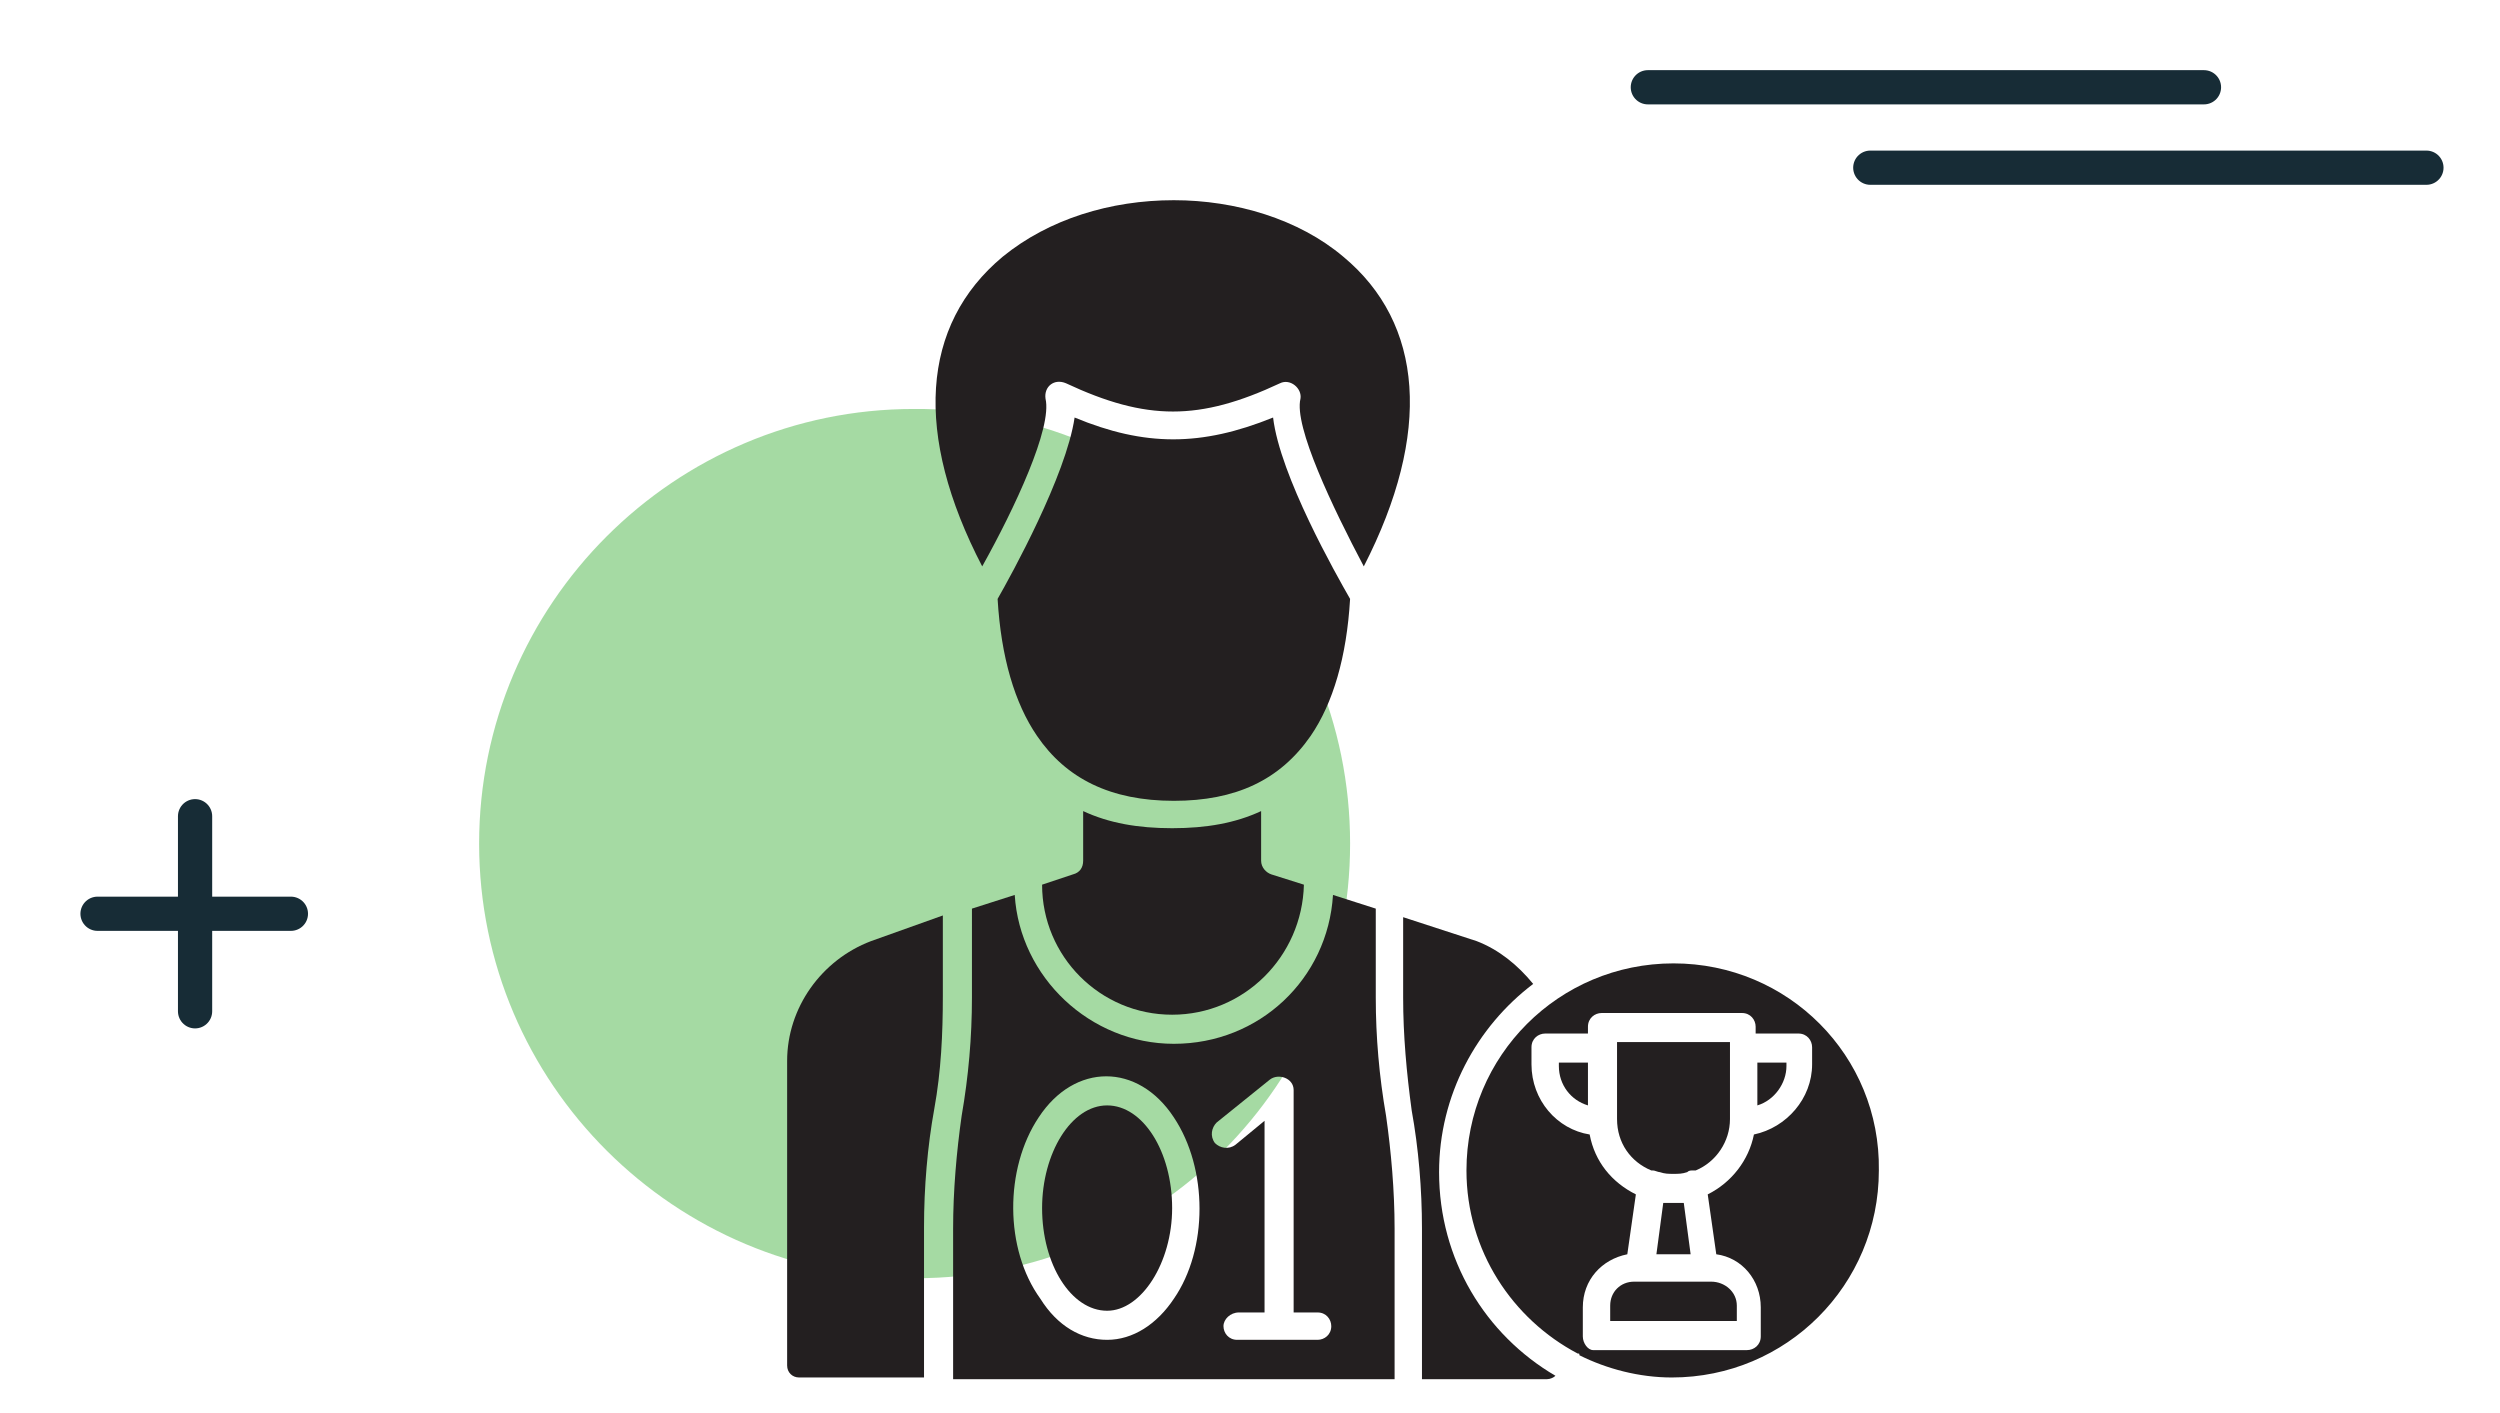
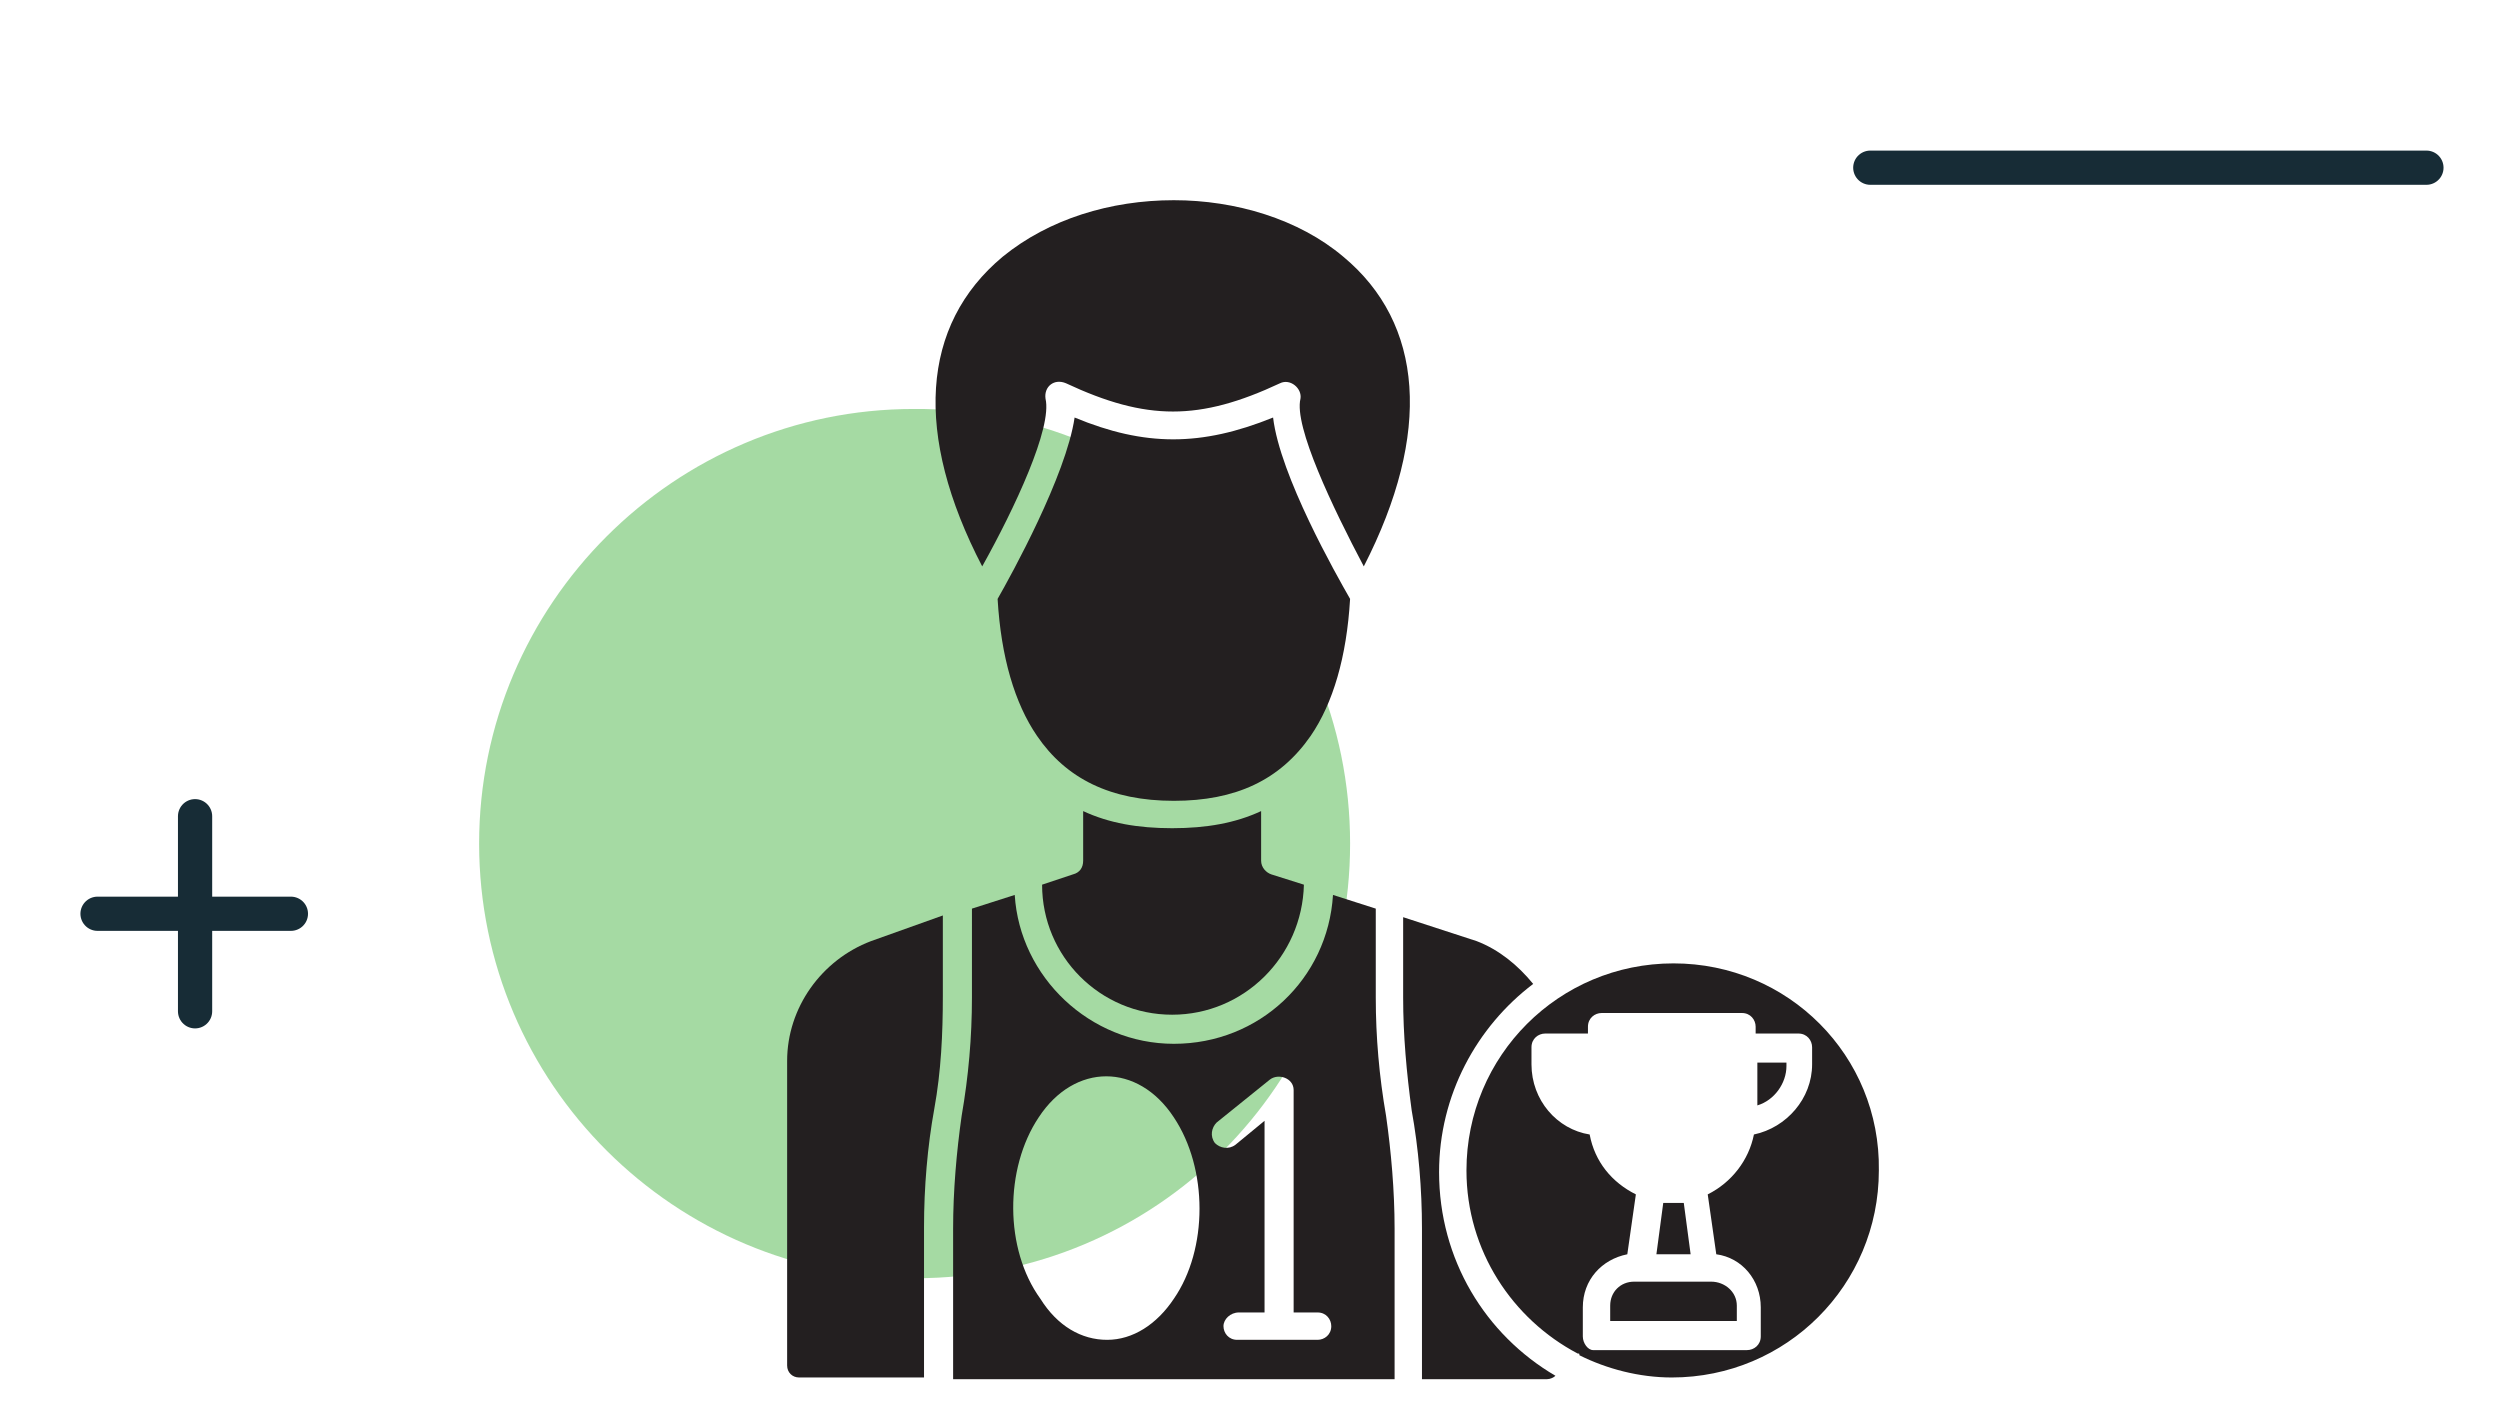
<svg xmlns="http://www.w3.org/2000/svg" version="1.1" id="Layer_1" x="0px" y="0px" viewBox="0 0 146.1 82.6" style="enable-background:new 0 0 146.1 82.6;" xml:space="preserve">
  <style type="text/css">
	.st0{fill:none;stroke:#172C36;stroke-width:2;stroke-linecap:round;stroke-miterlimit:10;}
	.st1{opacity:0.5;fill:#4DB748;enable-background:new    ;}
	.st2{fill-rule:evenodd;clip-rule:evenodd;fill:#231F20;}
</style>
  <g>
    <line class="st0" x1="11.4" y1="47.7" x2="11.4" y2="59.1" />
    <line class="st0" x1="17" y1="53.4" x2="5.7" y2="53.4" />
  </g>
  <g>
-     <line class="st0" x1="96.3" y1="5.1" x2="128.8" y2="5.1" />
    <line class="st0" x1="109.3" y1="9.8" x2="141.8" y2="9.8" />
  </g>
  <path class="st1" d="M78.9,49.3c0,14.1-11.4,25.4-25.4,25.4C39.4,74.7,28,63.3,28,49.3s11.4-25.4,25.4-25.4  C67.5,23.8,78.9,35.2,78.9,49.3z" />
  <g id="Layer_x5F_1">
    <g id="_272675296">
      <path id="_272676784" class="st2" d="M58.6,15c-4.8,4-5.2,10.4-1.2,18.1c1.9-3.4,4.1-8.1,3.7-9.8c-0.1-0.7,0.5-1.2,1.2-0.9    c4.7,2.2,7.8,2.2,12.5,0c0.6-0.3,1.3,0.3,1.2,0.9c-0.4,1.6,1.9,6.4,3.7,9.8c4-7.8,3.5-14.2-1.2-18.1c-2.6-2.2-6.3-3.3-9.9-3.3    C64.9,11.7,61.3,12.8,58.6,15L58.6,15z" />
      <path id="_272677264" class="st2" d="M62.8,24.4c-0.5,3.4-3.7,9.2-4.5,10.6c0.2,3.4,1,6.1,2.3,8c1.7,2.5,4.3,3.8,8,3.8    c3.6,0,6.2-1.2,8-3.8c1.3-1.9,2.1-4.6,2.3-8c-0.8-1.4-4.1-7.2-4.5-10.6C70.2,26.1,66.9,26.1,62.8,24.4L62.8,24.4z" />
-       <path id="_272677096" class="st2" d="M60.9,70.6c0,3.3,1.7,6,3.8,6c2,0,3.8-2.8,3.8-6c0-3.3-1.7-6-3.8-6    C62.6,64.6,60.9,67.4,60.9,70.6L60.9,70.6z" />
      <path id="_272676760" class="st2" d="M50.9,55C48,56.1,46,58.9,46,62l0,17.8c0,0.4,0.3,0.7,0.7,0.7H54v-8.8c0-2.3,0.2-4.7,0.6-6.9    c0.4-2.2,0.5-4.4,0.5-6.6v-4.7L50.9,55L50.9,55z" />
      <path id="_272675848" class="st2" d="M60.9,51.7c0,4.2,3.4,7.6,7.6,7.6c4.2,0,7.6-3.4,7.7-7.6l-1.9-0.6c-0.3-0.1-0.6-0.4-0.6-0.8    l0-2.9c-1.5,0.7-3.2,1-5.2,1c-2,0-3.7-0.3-5.2-1l0,2.9c0,0.4-0.2,0.7-0.6,0.8L60.9,51.7L60.9,51.7z" />
      <path id="_272676304" class="st2" d="M56.8,58.3c0,2.3-0.2,4.6-0.6,6.9c-0.3,2.1-0.5,4.4-0.5,6.6v8.8h25.8l0-8.8    c0-2.2-0.2-4.5-0.5-6.6c-0.4-2.3-0.6-4.6-0.6-6.9l0-5.2l-2.5-0.8c-0.3,4.9-4.3,8.7-9.3,8.7c-4.9,0-9-3.9-9.3-8.7l-2.5,0.8V58.3    L56.8,58.3z M60.7,65.3c2.1-3.2,5.8-3.2,7.9,0c2,3,2,7.7,0,10.6c-1,1.5-2.4,2.4-3.9,2.4c-1.5,0-2.9-0.8-3.9-2.4    C58.7,73,58.7,68.3,60.7,65.3L60.7,65.3z M72.4,76.7h1.5l0-11.2l-1.7,1.4c-0.4,0.3-0.9,0.2-1.2-0.1c-0.3-0.4-0.2-0.9,0.1-1.2    l3.1-2.5c0.5-0.4,1.4-0.1,1.4,0.6l0,13H77c0.5,0,0.8,0.4,0.8,0.8c0,0.5-0.4,0.8-0.8,0.8h-4.7c-0.5,0-0.8-0.4-0.8-0.8    C71.5,77.1,71.9,76.7,72.4,76.7L72.4,76.7z" />
      <path id="_272675992" class="st2" d="M82,53.6l0,4.7c0,2.2,0.2,4.4,0.5,6.6c0.4,2.2,0.6,4.6,0.6,6.9v8.8h7.3    c0.2,0,0.4-0.1,0.5-0.2c-4.1-2.4-6.8-6.8-6.8-11.9c0-4.5,2.2-8.5,5.5-11c-0.9-1.1-2-2-3.3-2.5L82,53.6L82,53.6z" />
      <path id="_272676112" class="st2" d="M100,74.9l-4.5,0c-0.8,0-1.4,0.6-1.4,1.4v0.9h7.4v-0.9C101.5,75.5,100.8,74.9,100,74.9    L100,74.9z" />
      <path id="_272676064" class="st2" d="M97.8,56.3c-6.7,0-12.1,5.4-12.1,12.1c0,4.7,2.7,8.7,6.5,10.7c0.1,0,0.1,0,0.1,0.1    c1.6,0.8,3.5,1.3,5.4,1.3c6.7,0,12.1-5.4,12.1-12.1C109.9,61.7,104.5,56.3,97.8,56.3L97.8,56.3z M92.5,78.1v-1.7    c0-1.6,1.1-2.8,2.6-3.1l0.5-3.5c-1.4-0.7-2.4-1.9-2.7-3.5c-1.9-0.3-3.4-2-3.4-4.1v-1c0-0.5,0.4-0.8,0.8-0.8l2.5,0V60    c0-0.5,0.4-0.8,0.8-0.8l8.2,0c0.5,0,0.8,0.4,0.8,0.8v0.4l2.5,0c0.5,0,0.8,0.4,0.8,0.8v1c0,2-1.5,3.7-3.4,4.1    c-0.3,1.5-1.3,2.8-2.7,3.5l0.5,3.5c1.5,0.2,2.6,1.5,2.6,3.1l0,1.7c0,0.5-0.4,0.8-0.8,0.8h-9C92.8,78.9,92.5,78.5,92.5,78.1    L92.5,78.1z" />
-       <path id="_272676208" class="st2" d="M94.5,65.4c0,1.4,0.8,2.5,2,3c0,0,0.1,0,0.1,0c0.1,0,0.3,0.1,0.4,0.1    c0.3,0.1,0.5,0.1,0.8,0.1c0.3,0,0.5,0,0.8-0.1c0.1-0.1,0.2-0.1,0.4-0.1c0,0,0.1,0,0.1,0c1.2-0.5,2-1.7,2-3v-4.5h-6.6V65.4    L94.5,65.4z" />
-       <path id="_272675968" class="st2" d="M91.1,62.3c0,1.1,0.7,2,1.7,2.3l0-2.5h-1.7V62.3L91.1,62.3z" />
      <path id="_272676544" class="st2" d="M102.7,62.1v2.5c1-0.3,1.7-1.3,1.7-2.3v-0.2H102.7z" />
      <path id="_272675368" class="st2" d="M97.2,70.3l-0.4,3l2,0l-0.4-3C98,70.3,97.6,70.3,97.2,70.3L97.2,70.3z" />
    </g>
  </g>
</svg>